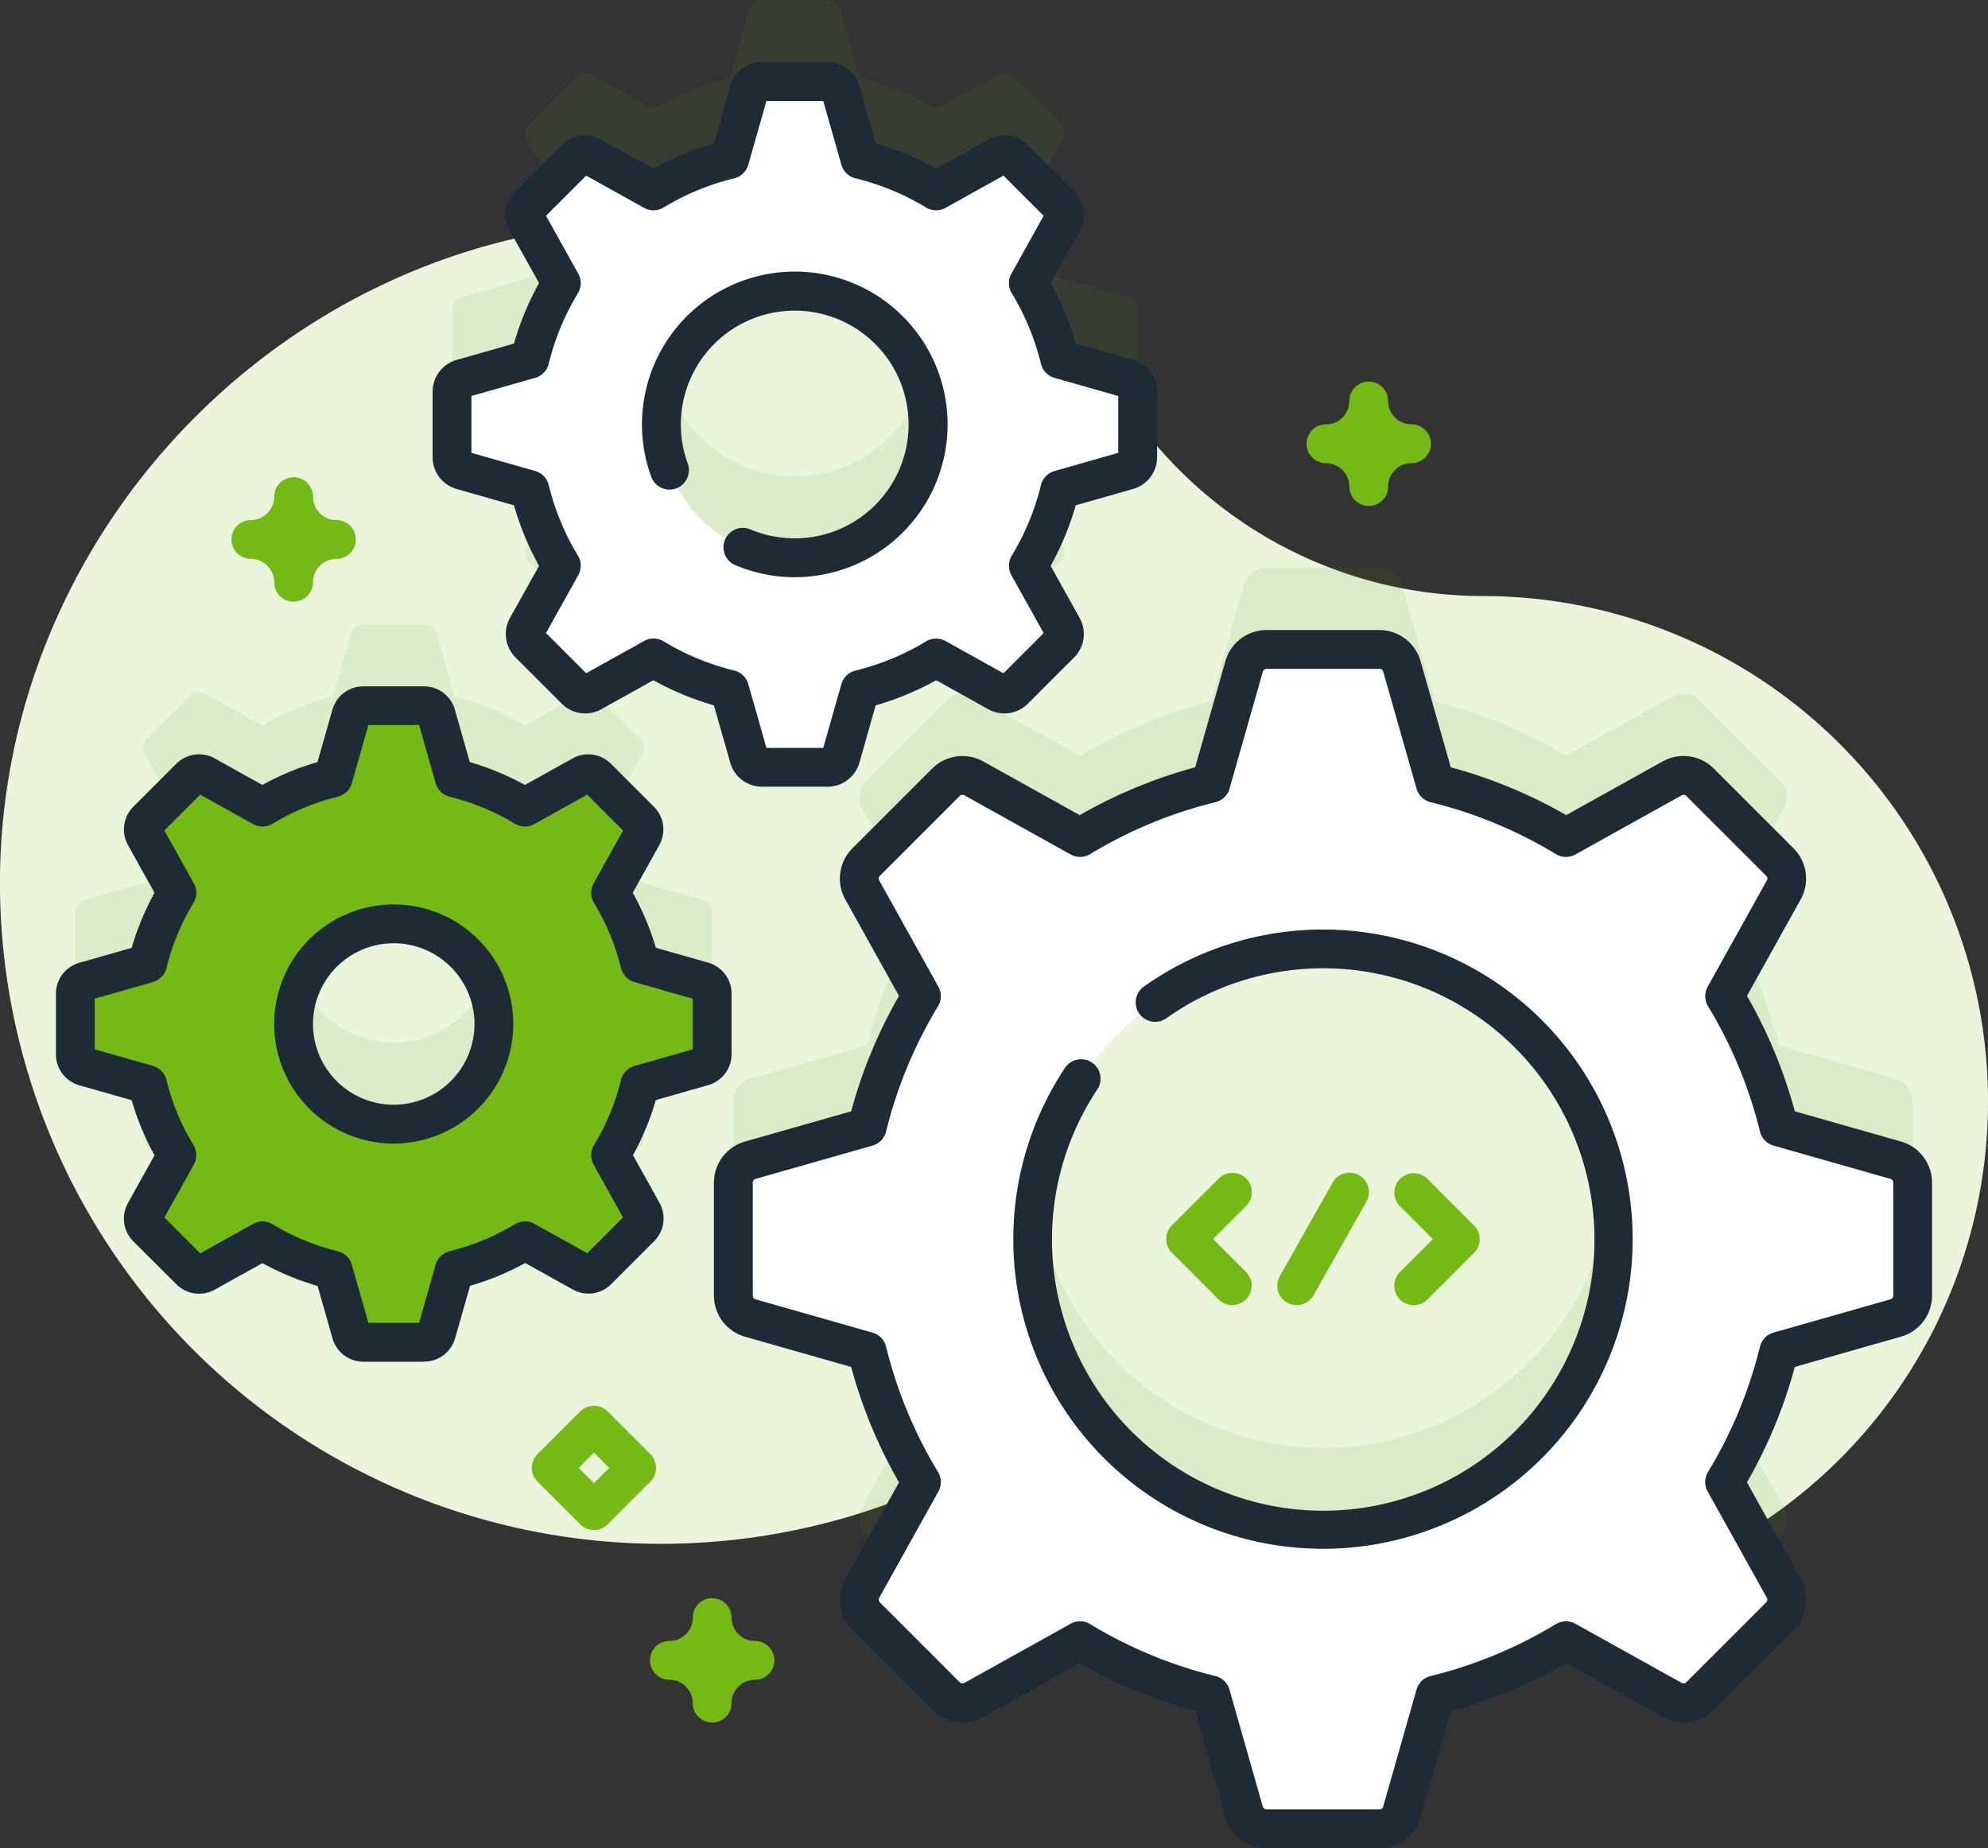
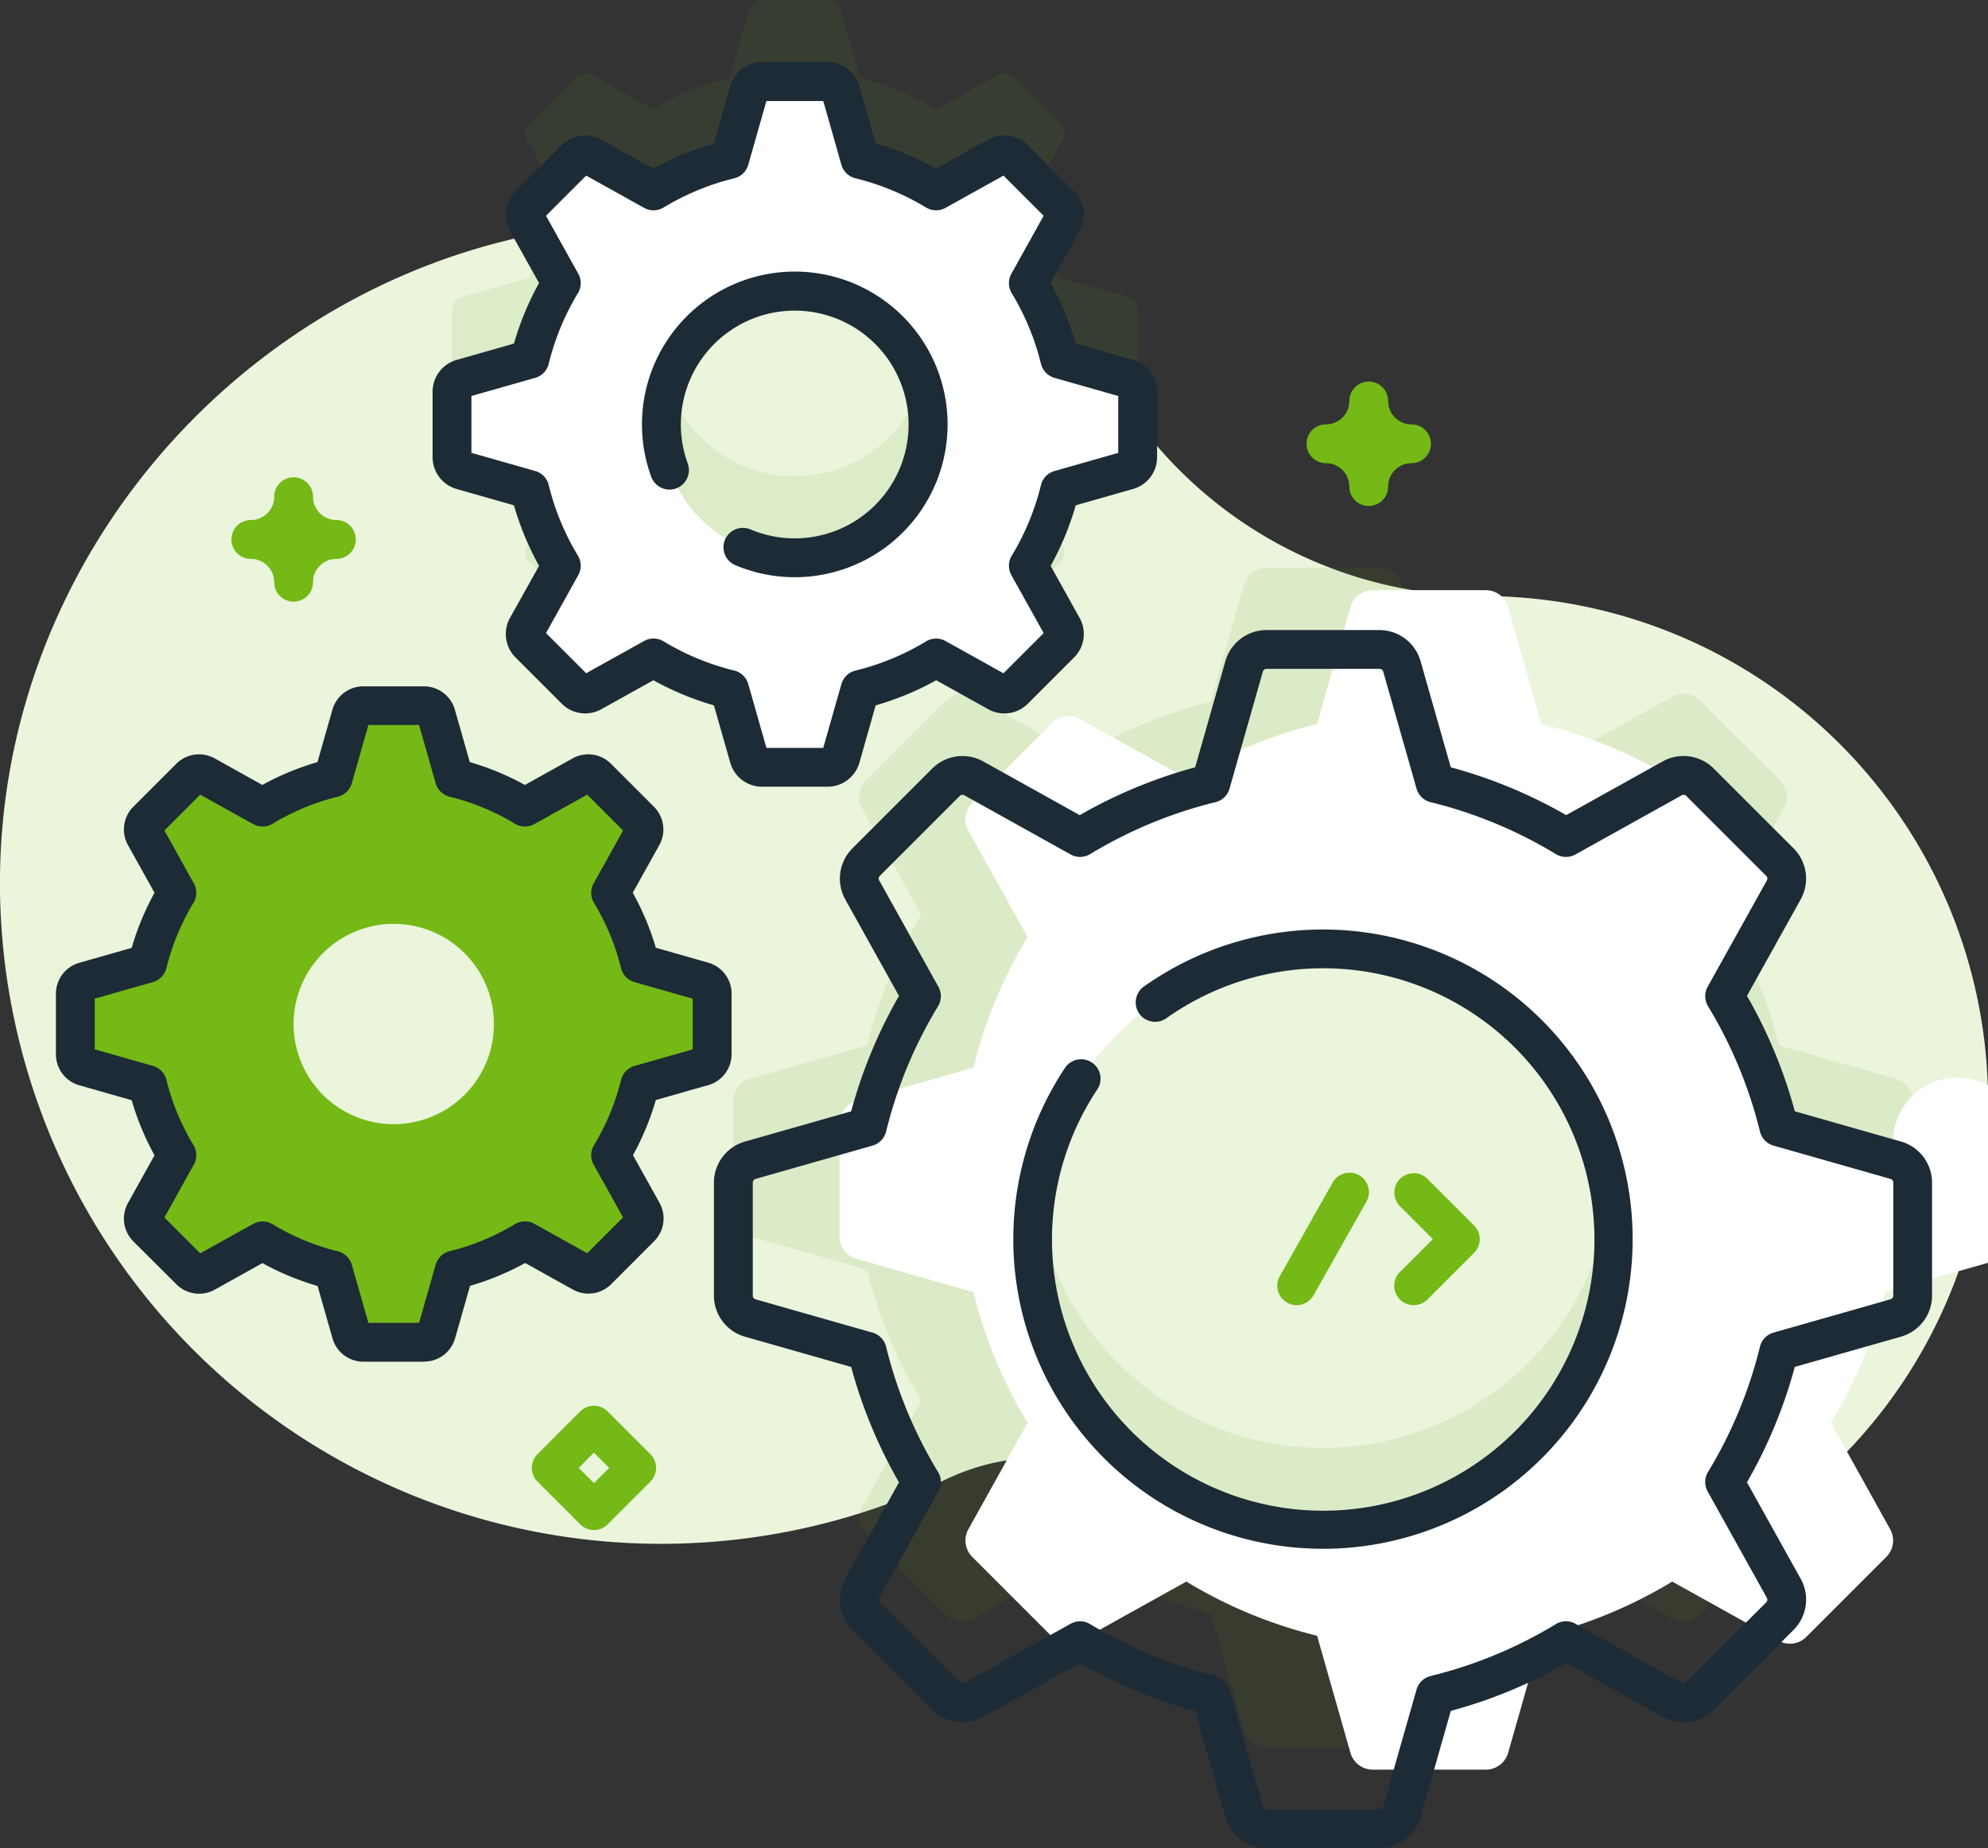
<svg xmlns="http://www.w3.org/2000/svg" width="136.184" height="126.608" viewBox="0 0 136.184 126.608">
  <rect x="0" y="0" width="136.184" height="126.608" fill="#333333" stroke="none" />
  <g id="Integration" transform="translate(0 -18)">
    <path id="Path_8040" data-name="Path 8040" d="M101.767,100.771h-.153a29.467,29.467,0,0,1-22.194-10.1A45.175,45.175,0,0,0,45.076,75.135C20.2,75.245-.318,96.142,0,121.013a45.3,45.3,0,0,0,64.84,40.25A15.1,15.1,0,0,1,80.528,162.9a34.625,34.625,0,1,0,21.239-62.13Z" transform="translate(0 -41.937)" fill="#eaf5dc" />
    <path id="Path_8041" data-name="Path 8041" d="M268.5,199.264l-8.016-2.283a31.944,31.944,0,0,0-3.712-8.957l4.056-7.285a1.591,1.591,0,0,0-.265-1.9l-5.479-5.479a1.591,1.591,0,0,0-1.9-.265l-7.285,4.056a31.944,31.944,0,0,0-8.957-3.712l-2.283-8.017a1.588,1.588,0,0,0-1.529-1.154h-7.747a1.588,1.588,0,0,0-1.529,1.154l-2.283,8.017a31.945,31.945,0,0,0-8.957,3.712l-7.285-4.056a1.591,1.591,0,0,0-1.9.265l-5.479,5.479a1.591,1.591,0,0,0-.265,1.9l4.056,7.285a31.944,31.944,0,0,0-3.712,8.957l-8.017,2.283a1.588,1.588,0,0,0-1.154,1.529v7.747a1.588,1.588,0,0,0,1.154,1.529l8.017,2.283a31.944,31.944,0,0,0,3.712,8.957l-4.056,7.285a1.591,1.591,0,0,0,.265,1.9l5.479,5.479a1.591,1.591,0,0,0,1.9.265l7.285-4.056a31.941,31.941,0,0,0,8.957,3.712l2.283,8.016a1.588,1.588,0,0,0,1.529,1.154h7.747a1.588,1.588,0,0,0,1.529-1.154l2.283-8.016a31.944,31.944,0,0,0,8.957-3.712l7.285,4.056a1.591,1.591,0,0,0,1.9-.265l5.479-5.479a1.59,1.59,0,0,0,.265-1.9l-4.056-7.285a31.944,31.944,0,0,0,3.712-8.957l8.016-2.283a1.588,1.588,0,0,0,1.154-1.529v-7.747a1.588,1.588,0,0,0-1.154-1.529ZM229.26,224.55a19.884,19.884,0,1,1,19.884-19.884A19.885,19.885,0,0,1,229.26,224.55Z" transform="translate(-138.631 -107.367)" fill="#5a920d" opacity="0.1" />
-     <path id="Path_8042" data-name="Path 8042" d="M62.406,197.619l-4.329-1.233a17.251,17.251,0,0,0-2-4.837l2.19-3.934a.859.859,0,0,0-.143-1.024l-2.959-2.959a.859.859,0,0,0-1.024-.143l-3.934,2.19a17.251,17.251,0,0,0-4.837-2l-1.233-4.329a.858.858,0,0,0-.826-.623H39.126a.858.858,0,0,0-.826.623l-1.233,4.329a17.251,17.251,0,0,0-4.837,2l-3.934-2.19a.859.859,0,0,0-1.024.143l-2.959,2.959a.859.859,0,0,0-.143,1.024l2.19,3.934a17.251,17.251,0,0,0-2,4.837l-4.329,1.233a.858.858,0,0,0-.623.826v4.183a.858.858,0,0,0,.623.825l4.329,1.233a17.251,17.251,0,0,0,2,4.837l-2.19,3.934a.859.859,0,0,0,.143,1.024l2.959,2.959a.859.859,0,0,0,1.024.143l3.934-2.19a17.252,17.252,0,0,0,4.837,2l1.233,4.329a.858.858,0,0,0,.826.623h4.183a.858.858,0,0,0,.826-.623l1.233-4.329a17.251,17.251,0,0,0,4.837-2l3.934,2.19a.859.859,0,0,0,1.024-.143l2.959-2.959a.859.859,0,0,0,.143-1.024l-2.19-3.934a17.247,17.247,0,0,0,2-4.837l4.329-1.233a.857.857,0,0,0,.623-.825v-4.183a.858.858,0,0,0-.623-.826ZM41.218,207.4a6.861,6.861,0,1,1,6.861-6.861A6.861,6.861,0,0,1,41.218,207.4Z" transform="translate(-14.244 -117.975)" fill="#609814" opacity="0.1" />
    <path id="Path_8043" data-name="Path 8043" d="M162.71,38.347l-4.662-1.328a18.575,18.575,0,0,0-2.158-5.208l2.358-4.236a.925.925,0,0,0-.154-1.1l-3.186-3.186a.925.925,0,0,0-1.1-.154l-4.236,2.358a18.576,18.576,0,0,0-5.208-2.158l-1.328-4.662a.924.924,0,0,0-.889-.671h-4.5a.924.924,0,0,0-.889.671l-1.328,4.662a18.576,18.576,0,0,0-5.209,2.158l-4.236-2.358a.925.925,0,0,0-1.1.154l-3.186,3.186a.925.925,0,0,0-.154,1.1l2.358,4.236a18.575,18.575,0,0,0-2.158,5.208l-4.662,1.328a.924.924,0,0,0-.671.889v4.5a.924.924,0,0,0,.671.889l4.662,1.328a18.575,18.575,0,0,0,2.158,5.208L121.536,55.4a.925.925,0,0,0,.154,1.1l3.186,3.186a.925.925,0,0,0,1.1.154l4.236-2.358a18.568,18.568,0,0,0,5.208,2.158l1.328,4.662a.924.924,0,0,0,.889.671h4.5a.924.924,0,0,0,.889-.671l1.328-4.662a18.576,18.576,0,0,0,5.208-2.158l4.236,2.358a.925.925,0,0,0,1.1-.154l3.186-3.186a.925.925,0,0,0,.154-1.1l-2.358-4.236a18.575,18.575,0,0,0,2.158-5.208l4.662-1.328a.924.924,0,0,0,.671-.889V39.236a.924.924,0,0,0-.671-.889ZM139.893,50.626a9.137,9.137,0,1,1,9.137-9.137A9.137,9.137,0,0,1,139.893,50.626Z" transform="translate(-85.442)" fill="#609814" opacity="0.1" />
-     <path id="Path_8044" data-name="Path 8044" d="M268.5,220.265l-8.016-2.283a31.944,31.944,0,0,0-3.712-8.957l4.056-7.285a1.59,1.59,0,0,0-.265-1.9l-5.479-5.479a1.591,1.591,0,0,0-1.9-.265l-7.285,4.056a31.944,31.944,0,0,0-8.957-3.712l-2.283-8.016a1.588,1.588,0,0,0-1.529-1.154h-7.747a1.588,1.588,0,0,0-1.529,1.154l-2.283,8.016a31.944,31.944,0,0,0-8.957,3.712l-7.285-4.056a1.591,1.591,0,0,0-1.9.265l-5.479,5.479a1.591,1.591,0,0,0-.265,1.9l4.056,7.285a31.941,31.941,0,0,0-3.712,8.957l-8.017,2.283a1.588,1.588,0,0,0-1.154,1.529v7.747a1.588,1.588,0,0,0,1.154,1.529l8.017,2.283a31.944,31.944,0,0,0,3.712,8.957l-4.056,7.285a1.591,1.591,0,0,0,.265,1.9l5.479,5.479a1.59,1.59,0,0,0,1.9.265l7.285-4.056a31.941,31.941,0,0,0,8.957,3.712l2.283,8.017a1.588,1.588,0,0,0,1.529,1.154h7.747a1.588,1.588,0,0,0,1.529-1.154l2.283-8.017a31.944,31.944,0,0,0,8.957-3.712l7.285,4.056a1.59,1.59,0,0,0,1.9-.265l5.479-5.479a1.59,1.59,0,0,0,.265-1.9l-4.056-7.285a31.944,31.944,0,0,0,3.712-8.957l8.016-2.283a1.588,1.588,0,0,0,1.154-1.529v-7.747A1.588,1.588,0,0,0,268.5,220.265Zm-39.24,25.286a19.884,19.884,0,1,1,19.884-19.884,19.885,19.885,0,0,1-19.884,19.884Z" transform="translate(-138.631 -122.782)" fill="#fff" />
+     <path id="Path_8044" data-name="Path 8044" d="M268.5,220.265l-8.016-2.283a31.944,31.944,0,0,0-3.712-8.957l4.056-7.285a1.59,1.59,0,0,0-.265-1.9l-5.479-5.479a1.591,1.591,0,0,0-1.9-.265a31.944,31.944,0,0,0-8.957-3.712l-2.283-8.016a1.588,1.588,0,0,0-1.529-1.154h-7.747a1.588,1.588,0,0,0-1.529,1.154l-2.283,8.016a31.944,31.944,0,0,0-8.957,3.712l-7.285-4.056a1.591,1.591,0,0,0-1.9.265l-5.479,5.479a1.591,1.591,0,0,0-.265,1.9l4.056,7.285a31.941,31.941,0,0,0-3.712,8.957l-8.017,2.283a1.588,1.588,0,0,0-1.154,1.529v7.747a1.588,1.588,0,0,0,1.154,1.529l8.017,2.283a31.944,31.944,0,0,0,3.712,8.957l-4.056,7.285a1.591,1.591,0,0,0,.265,1.9l5.479,5.479a1.59,1.59,0,0,0,1.9.265l7.285-4.056a31.941,31.941,0,0,0,8.957,3.712l2.283,8.017a1.588,1.588,0,0,0,1.529,1.154h7.747a1.588,1.588,0,0,0,1.529-1.154l2.283-8.017a31.944,31.944,0,0,0,8.957-3.712l7.285,4.056a1.59,1.59,0,0,0,1.9-.265l5.479-5.479a1.59,1.59,0,0,0,.265-1.9l-4.056-7.285a31.944,31.944,0,0,0,3.712-8.957l8.016-2.283a1.588,1.588,0,0,0,1.154-1.529v-7.747A1.588,1.588,0,0,0,268.5,220.265Zm-39.24,25.286a19.884,19.884,0,1,1,19.884-19.884,19.885,19.885,0,0,1-19.884,19.884Z" transform="translate(-138.631 -122.782)" fill="#fff" />
    <path id="Path_8045" data-name="Path 8045" d="M62.406,218.619l-4.329-1.233a17.251,17.251,0,0,0-2-4.837l2.19-3.934a.859.859,0,0,0-.143-1.024l-2.959-2.959a.859.859,0,0,0-1.024-.143l-3.934,2.19a17.251,17.251,0,0,0-4.837-2l-1.233-4.329a.858.858,0,0,0-.826-.623H39.126a.858.858,0,0,0-.826.623l-1.233,4.329a17.251,17.251,0,0,0-4.837,2l-3.934-2.19a.859.859,0,0,0-1.024.143l-2.959,2.959a.859.859,0,0,0-.143,1.024l2.19,3.934a17.251,17.251,0,0,0-2,4.837l-4.329,1.233a.857.857,0,0,0-.623.825v4.183a.858.858,0,0,0,.623.825l4.329,1.233a17.251,17.251,0,0,0,2,4.837l-2.19,3.934a.859.859,0,0,0,.143,1.023l2.959,2.959a.859.859,0,0,0,1.024.143l3.934-2.19a17.251,17.251,0,0,0,4.837,2l1.233,4.329a.858.858,0,0,0,.826.623h4.183a.858.858,0,0,0,.826-.623l1.233-4.329a17.251,17.251,0,0,0,4.837-2l3.934,2.19a.859.859,0,0,0,1.024-.143l2.959-2.959a.859.859,0,0,0,.143-1.023l-2.19-3.934a17.247,17.247,0,0,0,2-4.837l4.329-1.233a.857.857,0,0,0,.623-.825v-4.183a.858.858,0,0,0-.623-.825ZM41.218,228.4a6.861,6.861,0,1,1,6.861-6.861A6.861,6.861,0,0,1,41.218,228.4Z" transform="translate(-14.244 -133.389)" fill="#74b916" />
    <path id="Path_8046" data-name="Path 8046" d="M162.71,59.347l-4.662-1.328a18.575,18.575,0,0,0-2.158-5.208l2.358-4.236a.925.925,0,0,0-.154-1.1l-3.186-3.186a.925.925,0,0,0-1.1-.154l-4.236,2.358a18.576,18.576,0,0,0-5.208-2.158l-1.328-4.662a.924.924,0,0,0-.889-.671h-4.5a.924.924,0,0,0-.889.671l-1.328,4.662a18.576,18.576,0,0,0-5.209,2.158l-4.236-2.358a.925.925,0,0,0-1.1.154l-3.186,3.186a.925.925,0,0,0-.154,1.1l2.358,4.236a18.575,18.575,0,0,0-2.158,5.208l-4.662,1.328a.924.924,0,0,0-.671.889v4.5a.924.924,0,0,0,.671.889l4.662,1.328a18.575,18.575,0,0,0,2.158,5.209L121.536,76.4a.925.925,0,0,0,.154,1.1l3.186,3.186a.925.925,0,0,0,1.1.154l4.236-2.358a18.567,18.567,0,0,0,5.208,2.158l1.328,4.662a.924.924,0,0,0,.889.671h4.5a.924.924,0,0,0,.889-.671l1.328-4.662a18.576,18.576,0,0,0,5.208-2.158l4.236,2.358a.925.925,0,0,0,1.1-.154l3.186-3.186a.925.925,0,0,0,.154-1.1l-2.358-4.236a18.575,18.575,0,0,0,2.158-5.209l4.662-1.328a.924.924,0,0,0,.671-.889v-4.5a.924.924,0,0,0-.671-.889ZM139.893,71.626a9.137,9.137,0,1,1,9.137-9.137A9.137,9.137,0,0,1,139.893,71.626Z" transform="translate(-85.442 -15.414)" fill="#fff" />
    <g id="Group_2003" data-name="Group 2003" transform="translate(3.831 22.256)">
      <g id="Group_2002" data-name="Group 2002">
        <path id="Path_8047" data-name="Path 8047" d="M229.465,263.719h-7.747a2.931,2.931,0,0,1-2.808-2.119l-2.074-7.283a33.232,33.232,0,0,1-7.906-3.276l-6.619,3.685a2.932,2.932,0,0,1-3.483-.487l-5.479-5.479a2.932,2.932,0,0,1-.488-3.481l3.686-6.62a33.221,33.221,0,0,1-3.276-7.906l-7.283-2.074a2.931,2.931,0,0,1-2.12-2.808v-7.747a2.932,2.932,0,0,1,2.119-2.808l7.284-2.074a33.232,33.232,0,0,1,3.276-7.906l-3.685-6.619a2.933,2.933,0,0,1,.487-3.483l5.479-5.479a2.932,2.932,0,0,1,3.481-.488l6.62,3.685a33.232,33.232,0,0,1,7.906-3.276l2.074-7.283a2.931,2.931,0,0,1,2.808-2.12h7.747a2.931,2.931,0,0,1,2.808,2.119l2.074,7.283a33.235,33.235,0,0,1,7.906,3.276l6.619-3.685a2.932,2.932,0,0,1,3.483.487l5.479,5.479a2.932,2.932,0,0,1,.488,3.481l-3.685,6.62a33.223,33.223,0,0,1,3.276,7.906l7.283,2.074h0a2.932,2.932,0,0,1,2.119,2.808v7.748a2.931,2.931,0,0,1-2.119,2.808l-7.283,2.074a33.245,33.245,0,0,1-3.276,7.906l3.685,6.619a2.932,2.932,0,0,1-.487,3.483l-5.479,5.479a2.932,2.932,0,0,1-3.481.488l-6.62-3.686a33.231,33.231,0,0,1-7.906,3.276l-2.074,7.283A2.932,2.932,0,0,1,229.465,263.719Zm-20.516-15.542a1.328,1.328,0,0,1,.69.193,30.581,30.581,0,0,0,8.584,3.558,1.33,1.33,0,0,1,.962.927l2.283,8.016a.257.257,0,0,0,.25.188h7.747a.258.258,0,0,0,.25-.188L232,252.855a1.33,1.33,0,0,1,.962-.927,30.578,30.578,0,0,0,8.584-3.558,1.33,1.33,0,0,1,1.337-.025l7.285,4.056a.26.26,0,0,0,.308-.044l5.479-5.479a.26.26,0,0,0,.043-.309l-4.055-7.284a1.331,1.331,0,0,1,.025-1.337,30.582,30.582,0,0,0,3.558-8.584,1.33,1.33,0,0,1,.927-.962l8.017-2.283a.257.257,0,0,0,.188-.249v-7.747a.258.258,0,0,0-.188-.25l-8.016-2.283a1.33,1.33,0,0,1-.927-.962,30.589,30.589,0,0,0-3.558-8.584,1.33,1.33,0,0,1-.025-1.337L256,197.422a.26.26,0,0,0-.044-.308l-5.479-5.479a.26.26,0,0,0-.309-.043l-7.284,4.055a1.329,1.329,0,0,1-1.337-.025,30.591,30.591,0,0,0-8.584-3.558,1.33,1.33,0,0,1-.962-.927l-2.283-8.017a.258.258,0,0,0-.25-.188h-7.747a.257.257,0,0,0-.249.188l-2.283,8.016a1.33,1.33,0,0,1-.962.927,30.577,30.577,0,0,0-8.584,3.558,1.329,1.329,0,0,1-1.337.025l-7.285-4.056a.26.26,0,0,0-.308.044l-5.479,5.479a.26.26,0,0,0-.043.31l4.055,7.284a1.331,1.331,0,0,1-.025,1.337,30.576,30.576,0,0,0-3.558,8.584,1.33,1.33,0,0,1-.927.962l-8.016,2.283a.258.258,0,0,0-.188.25v7.747a.257.257,0,0,0,.188.25l8.016,2.283a1.33,1.33,0,0,1,.927.962,30.58,30.58,0,0,0,3.558,8.584,1.33,1.33,0,0,1,.025,1.337l-4.056,7.285a.26.26,0,0,0,.044.308l5.479,5.479a.26.26,0,0,0,.309.043l7.284-4.055a1.327,1.327,0,0,1,.646-.168Zm16.642-4.967a21.211,21.211,0,0,1-17.685-32.926,1.33,1.33,0,1,1,2.216,1.471,18.58,18.58,0,1,0,4.754-4.9,1.33,1.33,0,1,1-1.538-2.17,21.212,21.212,0,1,1,12.253,38.526Z" transform="translate(-138.794 -141.367)" fill="#1d2b36" />
        <path id="Path_8048" data-name="Path 8048" d="M39.638,241H35.455a2.2,2.2,0,0,1-2.1-1.589l-1.026-3.6a18.572,18.572,0,0,1-3.776-1.565l-3.275,1.823a2.2,2.2,0,0,1-2.611-.365L19.7,232.747a2.2,2.2,0,0,1-.365-2.61l1.824-3.276a18.55,18.55,0,0,1-1.565-3.776l-3.6-1.026a2.2,2.2,0,0,1-1.589-2.1v-4.183a2.2,2.2,0,0,1,1.589-2.1l3.6-1.026a18.552,18.552,0,0,1,1.565-3.776l-1.823-3.275a2.2,2.2,0,0,1,.365-2.611l2.959-2.959a2.2,2.2,0,0,1,2.61-.365l3.276,1.824a18.55,18.55,0,0,1,3.776-1.565l1.026-3.6a2.2,2.2,0,0,1,2.1-1.589h4.183a2.2,2.2,0,0,1,2.1,1.589l1.026,3.6a18.565,18.565,0,0,1,3.776,1.565l3.275-1.823a2.2,2.2,0,0,1,2.611.364l2.959,2.959a2.2,2.2,0,0,1,.366,2.609l-1.824,3.276A18.549,18.549,0,0,1,55.5,212.64l3.6,1.026a2.2,2.2,0,0,1,1.589,2.1v4.183a2.2,2.2,0,0,1-1.589,2.1l-3.6,1.026a18.572,18.572,0,0,1-1.565,3.776l1.823,3.275a2.2,2.2,0,0,1-.365,2.611l-2.958,2.958a2.2,2.2,0,0,1-2.609.366l-3.276-1.824a18.563,18.563,0,0,1-3.776,1.565l-1.026,3.6a2.2,2.2,0,0,1-2.1,1.59Zm-3.827-2.66h3.471l1.135-3.986a1.33,1.33,0,0,1,.962-.927,15.908,15.908,0,0,0,4.464-1.85,1.33,1.33,0,0,1,1.337-.025l3.622,2.016,2.454-2.455L51.24,227.5a1.331,1.331,0,0,1,.025-1.337,15.908,15.908,0,0,0,1.85-4.464,1.33,1.33,0,0,1,.927-.962l3.986-1.135v-3.471l-3.986-1.135a1.33,1.33,0,0,1-.927-.962,15.9,15.9,0,0,0-1.85-4.464,1.33,1.33,0,0,1-.025-1.337l2.016-3.622L50.8,202.153,47.18,204.17a1.33,1.33,0,0,1-1.337-.025,15.9,15.9,0,0,0-4.464-1.85,1.33,1.33,0,0,1-.962-.927l-1.135-3.986H35.811l-1.135,3.986a1.33,1.33,0,0,1-.962.927,15.9,15.9,0,0,0-4.464,1.85,1.33,1.33,0,0,1-1.337.025l-3.622-2.017-2.455,2.455,2.016,3.622a1.33,1.33,0,0,1-.025,1.337,15.91,15.91,0,0,0-1.85,4.464,1.329,1.329,0,0,1-.927.962l-3.986,1.135V219.6l3.986,1.135a1.33,1.33,0,0,1,.927.962,15.9,15.9,0,0,0,1.85,4.464,1.33,1.33,0,0,1,.025,1.337l-2.016,3.622,2.455,2.455,3.622-2.016a1.331,1.331,0,0,1,1.337.025,15.908,15.908,0,0,0,4.464,1.85,1.33,1.33,0,0,1,.962.927Zm22.56-22.119h0Zm0,0h0Z" transform="translate(-14.405 -151.972)" fill="#1d2b36" />
-         <path id="Path_8049" data-name="Path 8049" d="M78.806,267.316a8.19,8.19,0,1,1,8.19-8.19A8.2,8.2,0,0,1,78.806,267.316Zm0-13.721a5.531,5.531,0,1,0,5.531,5.531A5.537,5.537,0,0,0,78.806,253.595Z" transform="translate(-55.665 -193.234)" fill="#1d2b36" />
        <path id="Path_8050" data-name="Path 8050" d="M138.475,83.638h-4.5A2.263,2.263,0,0,1,131.8,82l-1.121-3.935a19.871,19.871,0,0,1-4.149-1.72l-3.576,1.991a2.264,2.264,0,0,1-2.689-.376l-3.186-3.186a2.264,2.264,0,0,1-.377-2.688L118.7,68.51a19.871,19.871,0,0,1-1.72-4.149l-3.935-1.121a2.263,2.263,0,0,1-1.637-2.168v-4.5a2.263,2.263,0,0,1,1.637-2.168l3.935-1.121a19.872,19.872,0,0,1,1.72-4.149L116.7,45.553a2.264,2.264,0,0,1,.376-2.689l3.186-3.186a2.264,2.264,0,0,1,2.688-.377l3.578,1.992a19.871,19.871,0,0,1,4.149-1.72l1.121-3.935A2.263,2.263,0,0,1,133.97,34h4.5a2.263,2.263,0,0,1,2.168,1.637l1.121,3.935a19.872,19.872,0,0,1,4.149,1.72l3.576-1.991a2.264,2.264,0,0,1,2.689.376l3.186,3.186a2.264,2.264,0,0,1,.377,2.688l-1.992,3.578a19.871,19.871,0,0,1,1.72,4.149L159.4,54.4a2.263,2.263,0,0,1,1.637,2.168v4.5A2.263,2.263,0,0,1,159.4,63.24l-3.935,1.121a19.872,19.872,0,0,1-1.72,4.149l1.991,3.576a2.264,2.264,0,0,1-.376,2.689l-3.186,3.186a2.264,2.264,0,0,1-2.688.377l-3.578-1.992a19.871,19.871,0,0,1-4.149,1.72L140.643,82a2.263,2.263,0,0,1-2.168,1.637Zm-4.2-2.66h3.893l1.243-4.367a1.33,1.33,0,0,1,.962-.927,17.234,17.234,0,0,0,4.836-2,1.329,1.329,0,0,1,1.337-.025l3.968,2.209,2.752-2.752-2.209-3.968a1.33,1.33,0,0,1,.025-1.337,17.231,17.231,0,0,0,2-4.836,1.33,1.33,0,0,1,.927-.962l4.367-1.243V56.873l-4.367-1.243a1.33,1.33,0,0,1-.927-.962,17.234,17.234,0,0,0-2-4.836,1.33,1.33,0,0,1-.025-1.337l2.209-3.968-2.752-2.752-3.968,2.209a1.33,1.33,0,0,1-1.337-.025,17.231,17.231,0,0,0-4.836-2,1.33,1.33,0,0,1-.962-.927l-1.243-4.367h-3.893l-1.243,4.367a1.33,1.33,0,0,1-.962.927,17.234,17.234,0,0,0-4.836,2,1.33,1.33,0,0,1-1.337.025l-3.968-2.209-2.752,2.752,2.209,3.968a1.33,1.33,0,0,1-.025,1.337,17.231,17.231,0,0,0-2,4.836,1.33,1.33,0,0,1-.927.962l-4.367,1.243v3.893l4.367,1.243a1.33,1.33,0,0,1,.927.962,17.234,17.234,0,0,0,2,4.836,1.33,1.33,0,0,1,.025,1.337l-2.209,3.968,2.752,2.752,3.968-2.209a1.329,1.329,0,0,1,1.337.025,17.23,17.23,0,0,0,4.836,2,1.33,1.33,0,0,1,.962.927Zm1.946-11.692a10.4,10.4,0,0,1-4.05-.814,1.33,1.33,0,1,1,1.03-2.452,7.8,7.8,0,1,0-4.316-4.524,1.33,1.33,0,0,1-2.5.913,10.468,10.468,0,1,1,9.834,6.877Z" transform="translate(-85.604 -34.001)" fill="#1d2b36" />
      </g>
-       <path id="Path_8051" data-name="Path 8051" d="M304.9,329.177a1.324,1.324,0,0,1-.939-.389l-3.2-3.2a1.328,1.328,0,0,1,0-1.878l3.2-3.2a1.328,1.328,0,1,1,1.878,1.878l-2.257,2.257,2.257,2.257a1.328,1.328,0,0,1-.939,2.267Z" transform="translate(-224.314 -244.024)" fill="#74b916" />
      <path id="Path_8052" data-name="Path 8052" d="M360.409,329.177a1.328,1.328,0,0,1-.939-2.267l2.257-2.257-2.257-2.257a1.328,1.328,0,0,1,1.878-1.878l3.2,3.2a1.328,1.328,0,0,1,0,1.878l-3.2,3.2A1.324,1.324,0,0,1,360.409,329.177Z" transform="translate(-267.403 -244.024)" fill="#74b916" />
      <path id="Path_8053" data-name="Path 8053" d="M330.28,329.175a1.328,1.328,0,0,1-1.155-1.981l3.609-6.392a1.328,1.328,0,1,1,2.312,1.306l-3.609,6.392A1.328,1.328,0,0,1,330.28,329.175Z" transform="translate(-245.288 -244.022)" fill="#74b916" />
    </g>
    <path id="Path_8054" data-name="Path 8054" d="M141.226,388.571a1.326,1.326,0,0,1-.941-.389l-2.926-2.926a1.33,1.33,0,0,1,0-1.881l2.926-2.926a1.33,1.33,0,0,1,1.881,0l2.926,2.926a1.331,1.331,0,0,1,0,1.881l-2.926,2.926a1.328,1.328,0,0,1-.941.389Zm-1.045-4.256,1.045,1.045,1.045-1.045-1.045-1.045Z" transform="translate(-100.538 -265.758)" fill="#74b916" />
    <path id="Path_8055" data-name="Path 8055" d="M340.765,124.825a1.33,1.33,0,0,1-1.33-1.33,1.6,1.6,0,0,0-1.6-1.6,1.33,1.33,0,1,1,0-2.66,1.6,1.6,0,0,0,1.6-1.6,1.33,1.33,0,1,1,2.66,0,1.6,1.6,0,0,0,1.6,1.6,1.33,1.33,0,1,1,0,2.66,1.6,1.6,0,0,0-1.6,1.6A1.33,1.33,0,0,1,340.765,124.825Z" transform="translate(-247.003 -72.164)" fill="#74b916" />
-     <path id="Path_8056" data-name="Path 8056" d="M171.668,438.158a1.33,1.33,0,0,1-1.33-1.33,1.6,1.6,0,0,0-1.6-1.6,1.33,1.33,0,1,1,0-2.66,1.6,1.6,0,0,0,1.6-1.6,1.33,1.33,0,1,1,2.66,0,1.6,1.6,0,0,0,1.6,1.6,1.33,1.33,0,1,1,0,2.66,1.6,1.6,0,0,0-1.6,1.6A1.33,1.33,0,0,1,171.668,438.158Z" transform="translate(-122.883 -302.155)" fill="#74b916" />
    <path id="Path_8057" data-name="Path 8057" d="M63.872,149.467a1.33,1.33,0,0,1-1.33-1.33,1.6,1.6,0,0,0-1.6-1.6,1.33,1.33,0,1,1,0-2.66,1.6,1.6,0,0,0,1.6-1.6,1.33,1.33,0,1,1,2.66,0,1.6,1.6,0,0,0,1.6,1.6,1.33,1.33,0,1,1,0,2.66,1.6,1.6,0,0,0-1.6,1.6A1.33,1.33,0,0,1,63.872,149.467Z" transform="translate(-43.759 -90.252)" fill="#74b916" />
  </g>
</svg>